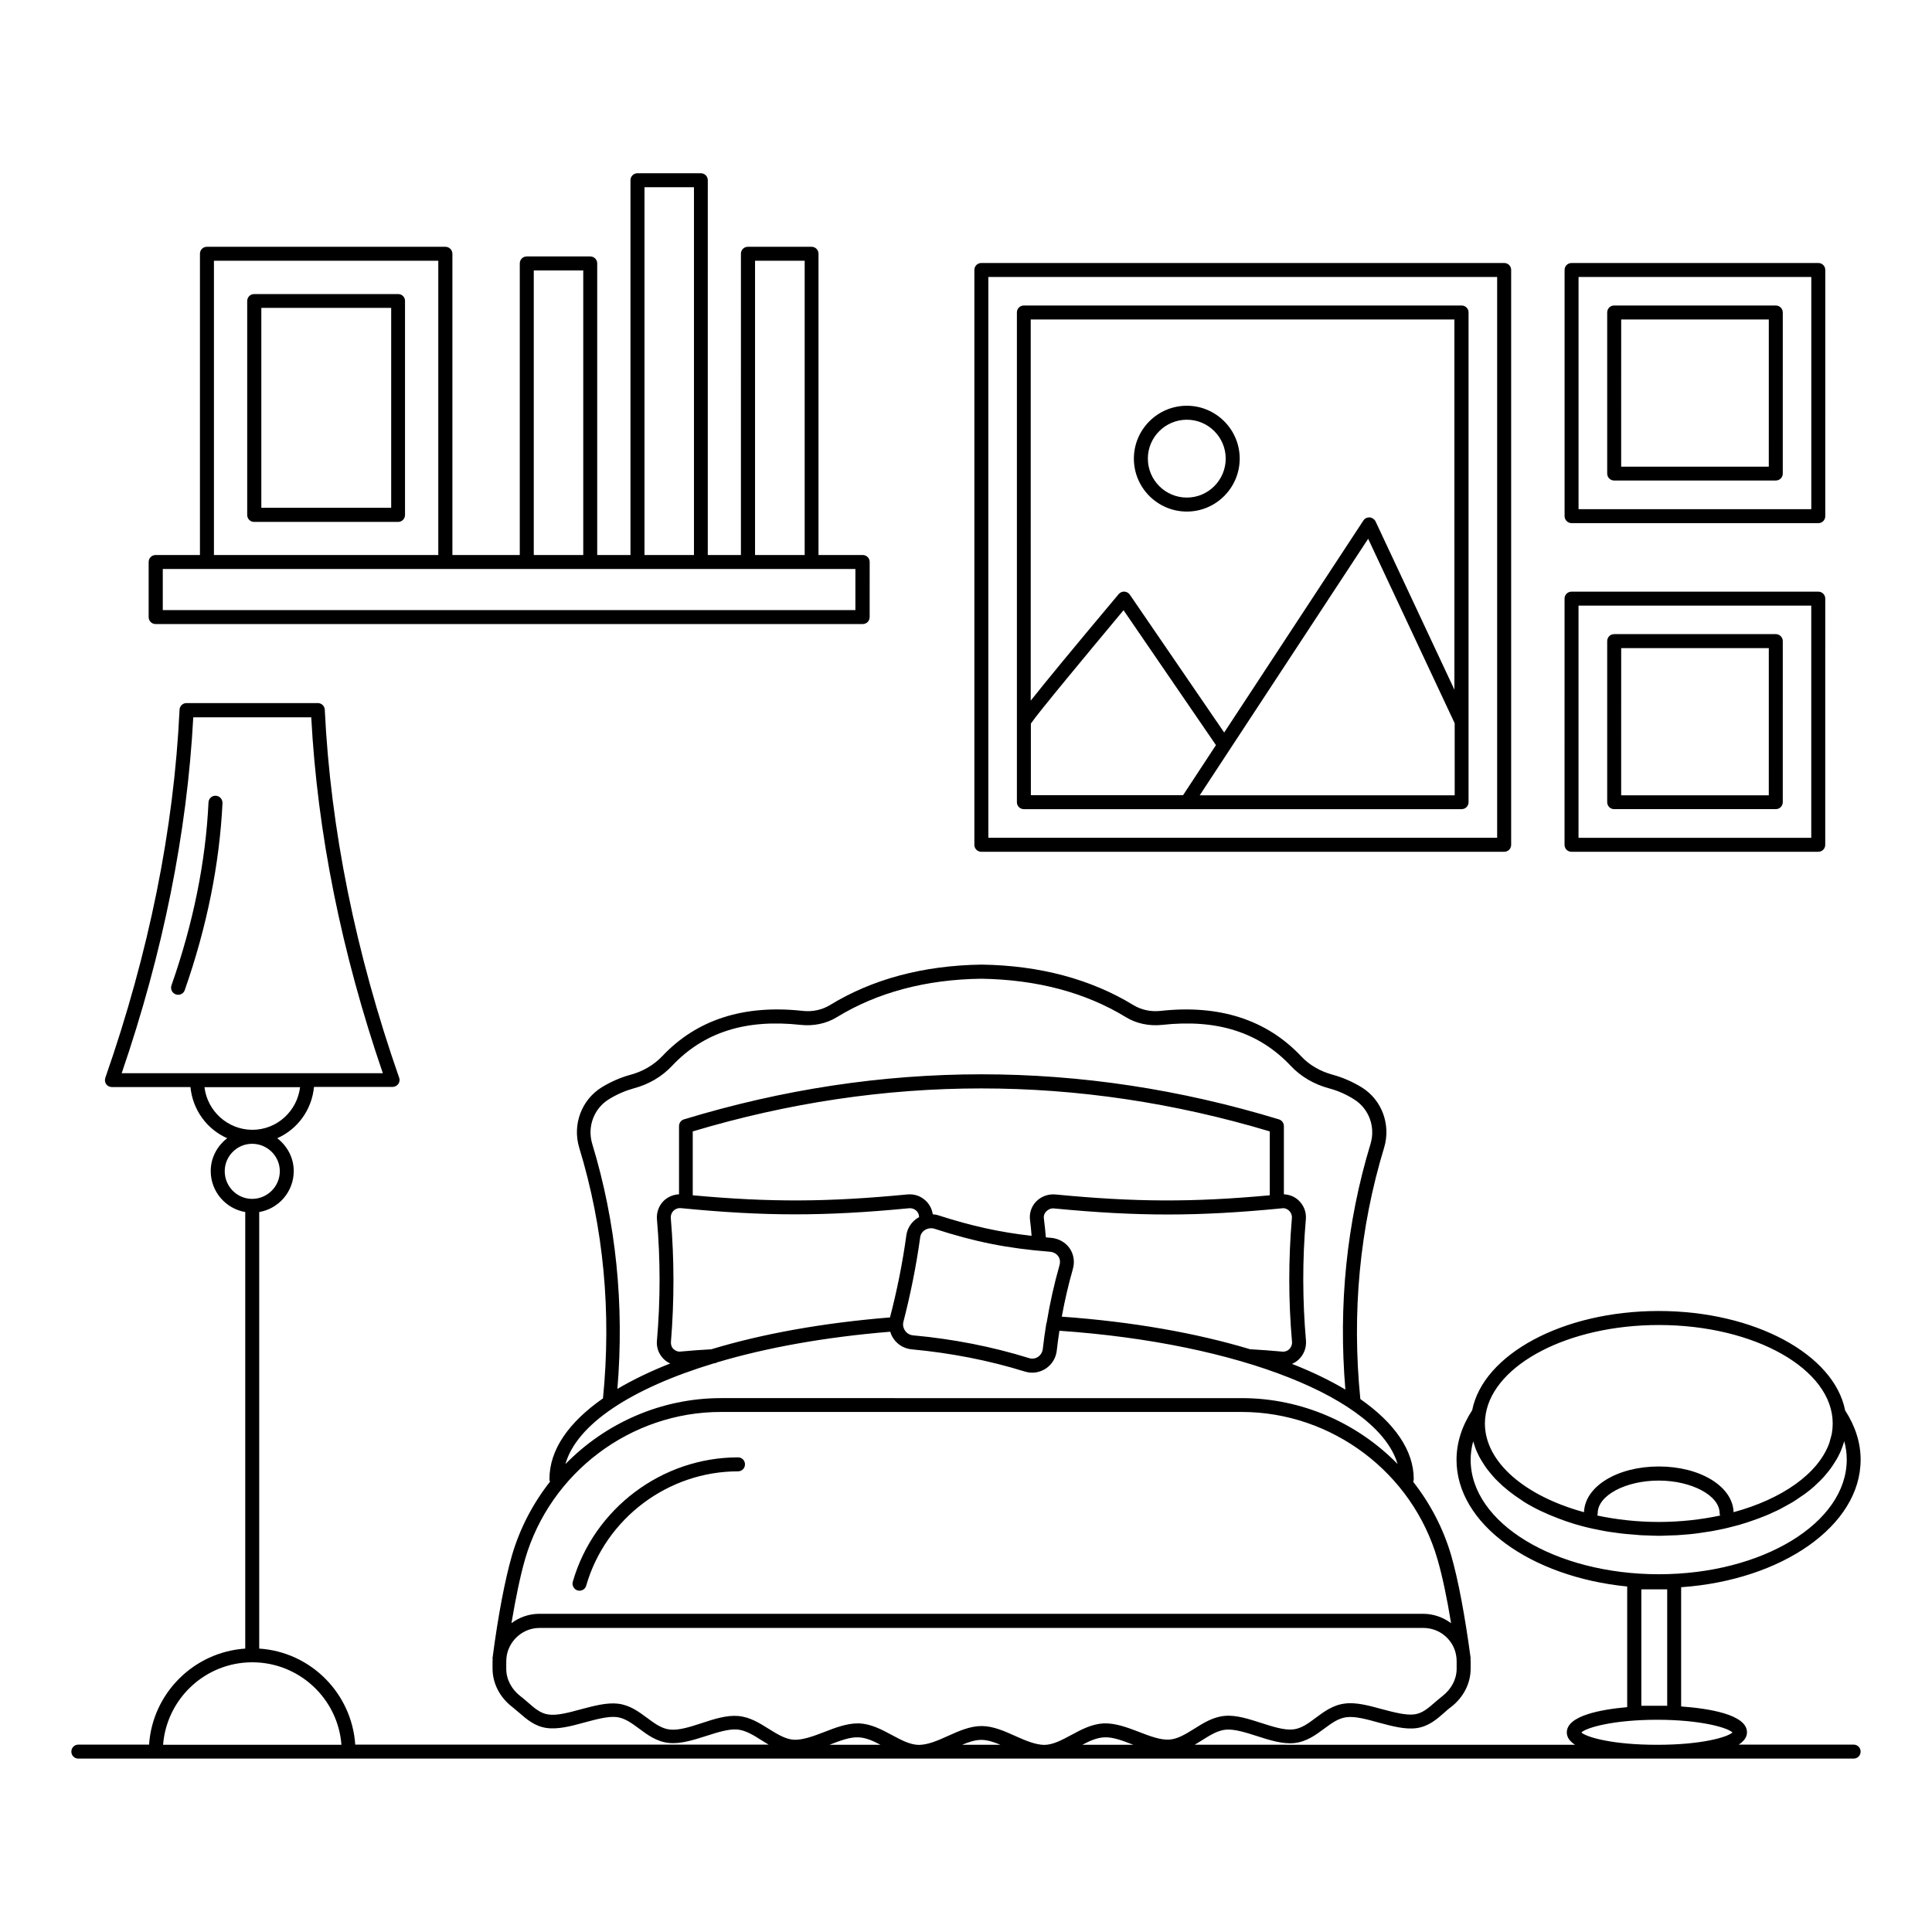
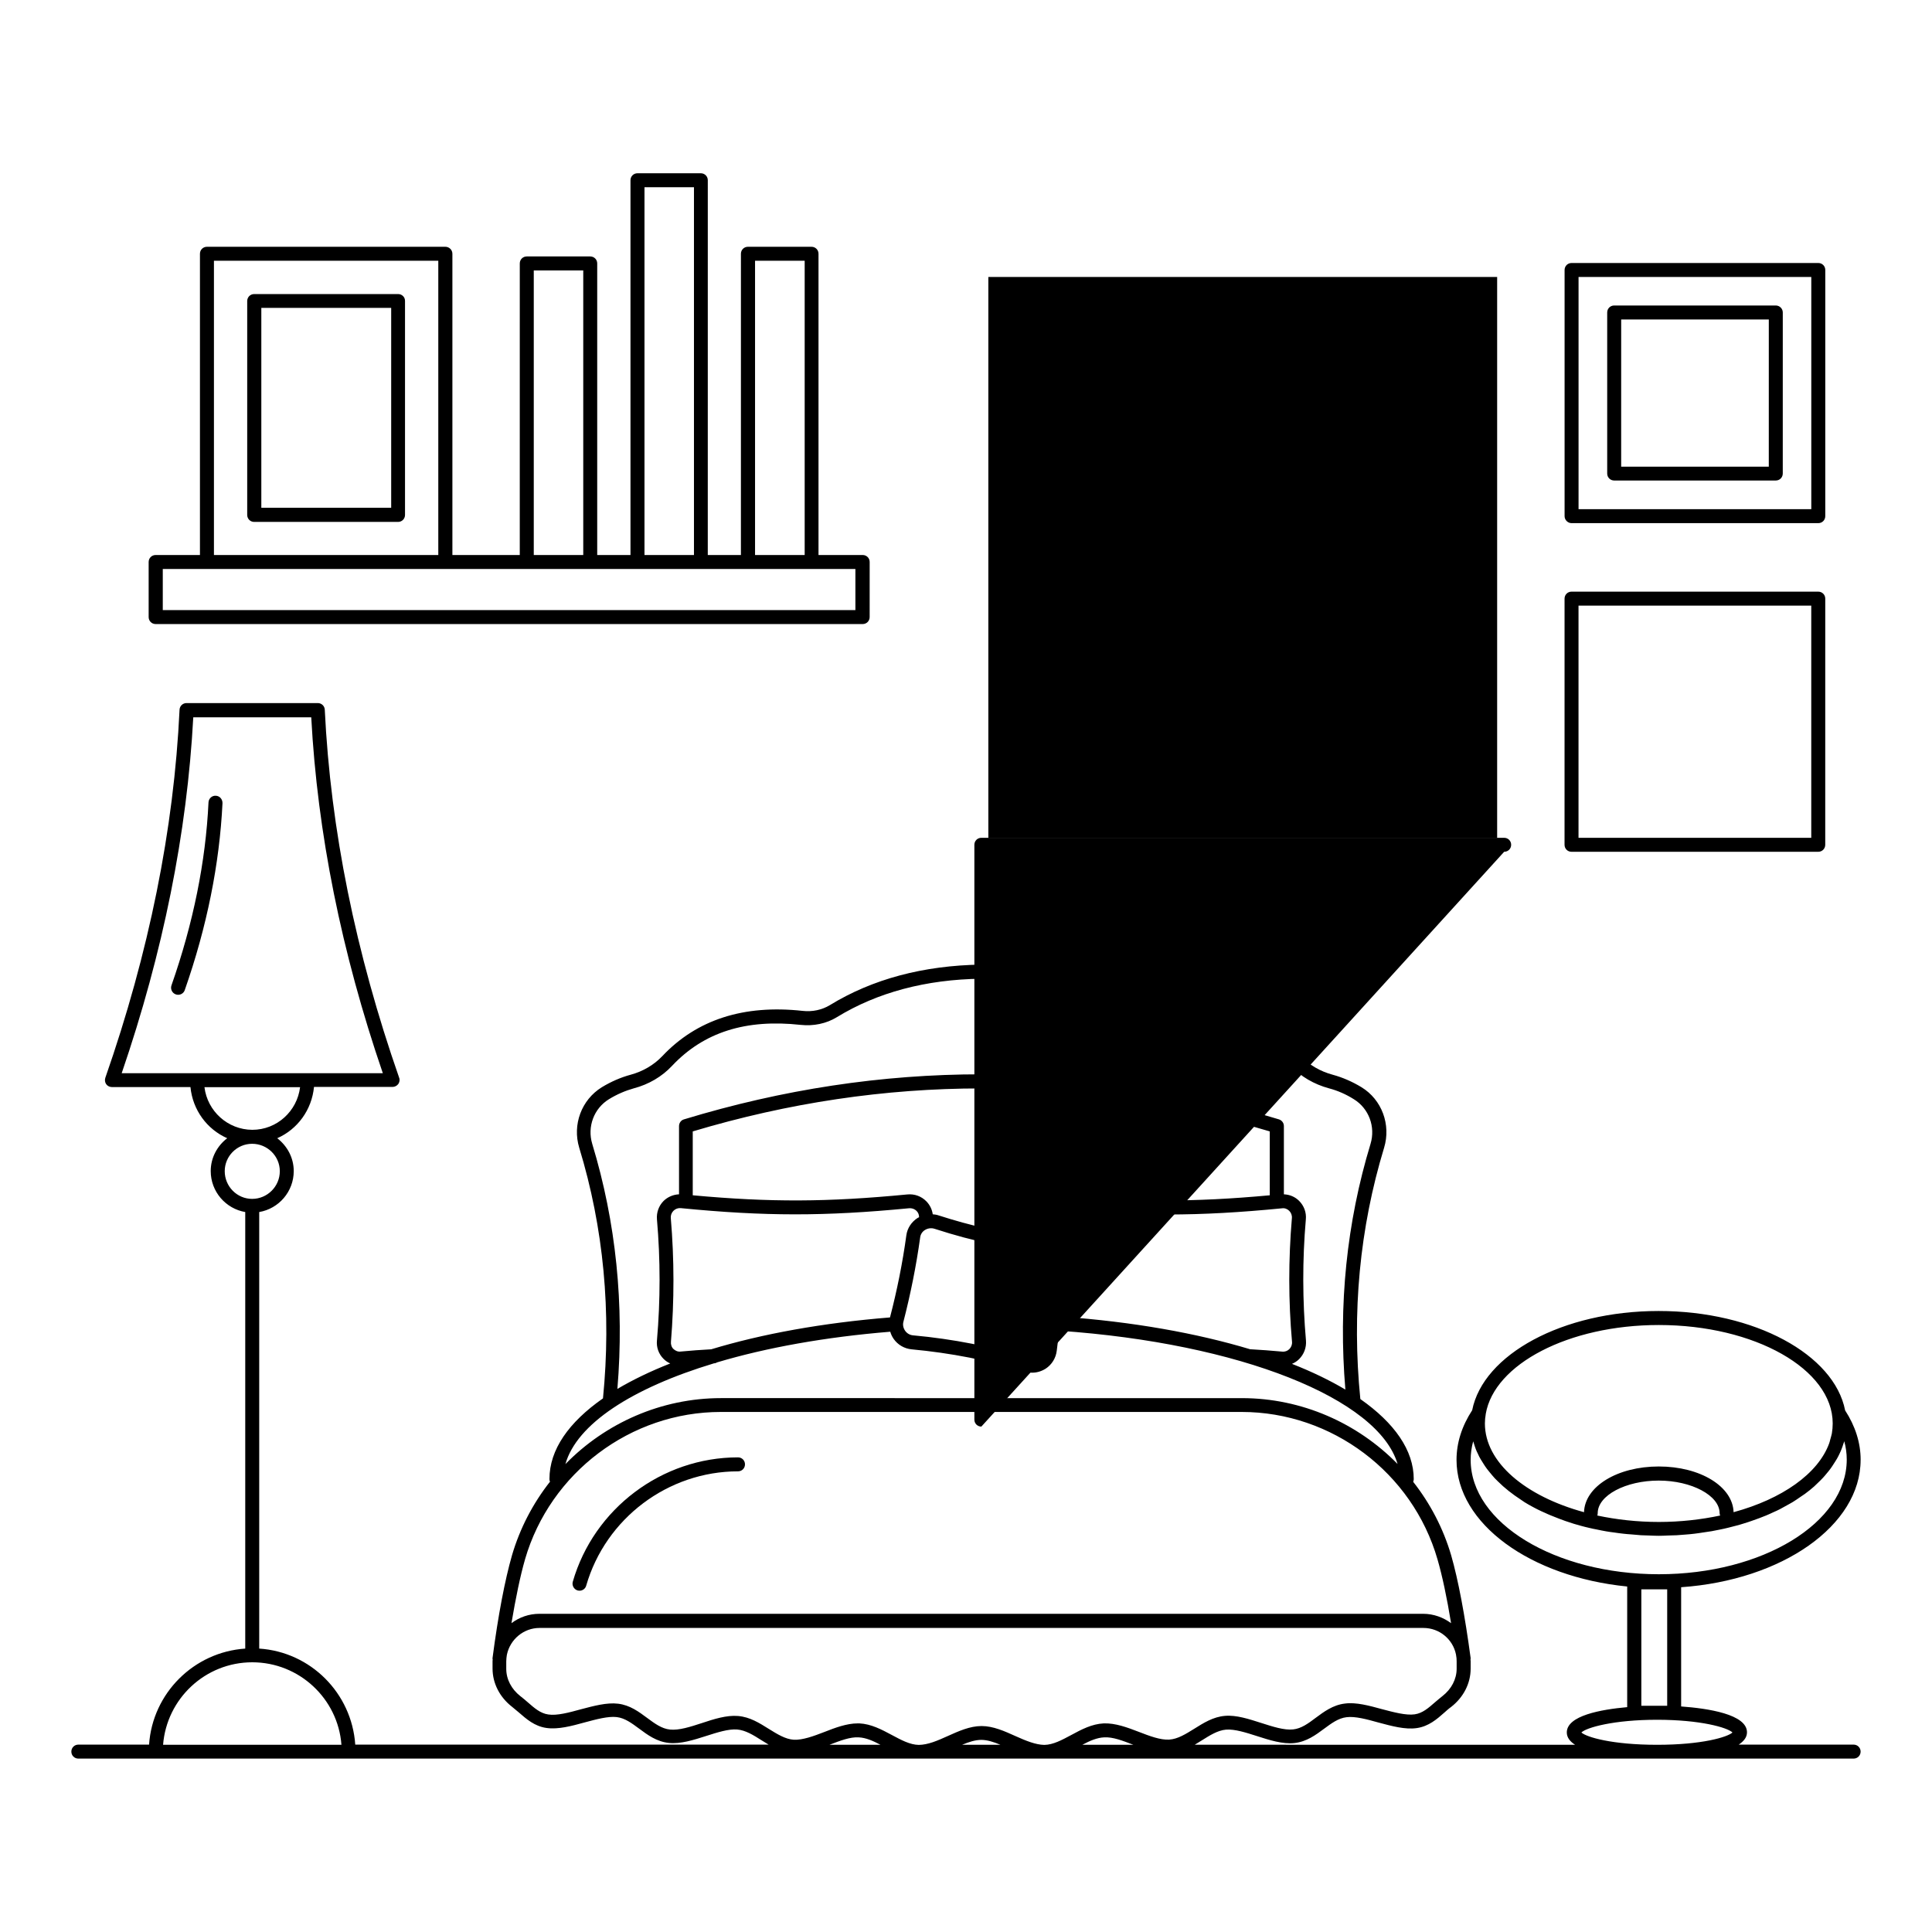
<svg xmlns="http://www.w3.org/2000/svg" fill="#000000" width="800px" height="800px" version="1.1" viewBox="144 144 512 512">
  <g>
    <path d="m297.05 565.48c0.184 0.035 0.332 0.074 0.52 0.074 0.816 0 1.555-0.52 1.777-1.332 5.148-17.855 21.707-30.301 40.23-30.301 1.039 0 1.852-0.816 1.852-1.852 0-1.039-0.816-1.852-1.852-1.852-20.152 0-38.191 13.559-43.785 32.969-0.262 0.961 0.293 1.996 1.258 2.293z" />
    <path d="m637.09 530.88c0-4.519-1.406-8.93-4.113-13.113-2.891-14.781-23.93-26.34-49.418-26.34-25.449 0-46.492 11.52-49.418 26.301-2.742 4.223-4.148 8.633-4.148 13.152 0 16.965 19.633 31.008 45.23 33.562v31.969c-7 0.629-16.004 2.258-16.004 6.707 0 1.332 0.852 2.406 2.188 3.262l-100.8-0.004c0.594-0.371 1.223-0.742 1.816-1.113 2.188-1.371 4.262-2.703 6.484-2.891 2.297-0.184 5.297 0.777 8.188 1.703 3.336 1.074 6.816 2.188 9.93 1.852 3.188-0.332 5.668-2.148 7.852-3.777 1.965-1.445 3.777-2.816 5.965-3.074 2.258-0.297 5.41 0.555 8.445 1.406 3.481 0.926 7.074 1.926 10.148 1.48 3.188-0.445 5.41-2.406 7.336-4.113 0.594-0.52 1.148-1.039 1.777-1.48 3.297-2.555 5.188-6.262 5.188-10.148v-2c0-0.148-0.035-0.258-0.035-0.406s0.035-0.258 0.035-0.406c-1.52-11.336-3.297-20.746-5.148-27.191-2.113-7.223-5.594-13.816-10.078-19.523 0.074-0.223 0.148-0.445 0.148-0.703 0-7.668-5.113-14.891-14.152-21.227-2.297-22.895-0.184-45.305 6.297-66.605 1.852-6.113-0.594-12.742-6-16.039-2.445-1.48-5-2.594-7.594-3.297-3.297-0.891-6.223-2.555-8.41-4.926-9.148-9.668-21.633-13.707-37.191-12.004-2.594 0.297-5.148-0.258-7.223-1.52-11.297-6.891-24.82-10.52-40.27-10.742-15.375 0.223-28.895 3.816-40.195 10.742-2.074 1.258-4.629 1.816-7.223 1.52-15.559-1.703-28.043 2.297-37.191 12.004-2.223 2.332-5.113 4.039-8.41 4.926-2.594 0.703-5.148 1.816-7.594 3.297-5.41 3.336-7.852 9.93-6 16.039 6.484 21.227 8.559 43.602 6.297 66.422-9.074 6.336-14.188 13.594-14.188 21.375 0 0.258 0.035 0.48 0.148 0.703-4.484 5.703-7.965 12.301-10.078 19.523-1.852 6.445-3.668 15.855-5.148 27.191-0.035 0.148 0 0.258 0.035 0.406 0 0.148-0.035 0.258-0.035 0.406v2c0 3.891 1.891 7.594 5.188 10.148 0.594 0.48 1.184 1 1.777 1.48 1.965 1.703 4.148 3.668 7.336 4.113 3.074 0.445 6.668-0.52 10.148-1.48 3.039-0.816 6.188-1.668 8.445-1.406 2.188 0.258 4 1.629 5.965 3.074 2.188 1.629 4.629 3.445 7.852 3.777 3.113 0.332 6.559-0.777 9.93-1.852 2.891-0.926 5.891-1.891 8.188-1.703 2.223 0.184 4.297 1.48 6.519 2.891 0.594 0.371 1.184 0.742 1.816 1.113h-109.55c-0.926-13.633-11.816-24.562-25.449-25.449v-115.69c5.188-0.891 9.148-5.41 9.148-10.855 0-3.555-1.742-6.668-4.371-8.707 5.371-2.371 9.148-7.484 9.742-13.594h20.82c0.594 0 1.148-0.297 1.52-0.777 0.332-0.48 0.445-1.113 0.223-1.668-11.559-33.117-18.188-65.902-19.707-97.504-0.035-1-0.852-1.777-1.852-1.777h-34.785c-1 0-1.816 0.777-1.852 1.777-1.484 31.637-8.113 64.422-19.672 97.539-0.184 0.555-0.109 1.184 0.223 1.668 0.332 0.48 0.926 0.777 1.52 0.777h20.82c0.594 6.074 4.371 11.188 9.742 13.559-2.629 2-4.371 5.148-4.371 8.707 0 5.445 3.965 9.965 9.148 10.855v115.69c-13.633 0.926-24.562 11.816-25.488 25.449h-18.742c-1.039 0-1.852 0.816-1.852 1.852 0 1.039 0.816 1.852 1.852 1.852h255.76 0.035 0.223 214.45c1.039 0 1.852-0.816 1.852-1.852 0-1.039-0.816-1.852-1.852-1.852h-30.449c1.332-0.891 2.188-1.926 2.188-3.262 0-4.777-10.336-6.336-17.449-6.852v-31.598c26.707-1.855 47.562-16.305 47.562-33.75zm-460.84-102.47c10.965-32.008 17.336-63.719 18.969-94.316h31.266c1.629 30.598 8 62.309 18.969 94.316zm21.934 3.707h25.34c-0.777 6.336-6.113 11.297-12.668 11.297-6.523-0.035-11.895-4.965-12.672-11.297zm5.371 22.262c0-4 3.262-7.262 7.262-7.262 4.039 0 7.336 3.262 7.336 7.262 0 4.039-3.297 7.336-7.336 7.336-4.004 0-7.262-3.297-7.262-7.336zm-16.336 152c0.965-12.227 11.188-21.855 23.633-21.855 12.445 0 22.707 9.633 23.633 21.855zm113.73-159.25c-1.371-4.519 0.445-9.371 4.41-11.816 2.113-1.297 4.336-2.258 6.594-2.891 3.965-1.039 7.484-3.113 10.148-5.965 8.41-8.93 19.559-12.445 34.082-10.855 3.406 0.371 6.816-0.332 9.594-2.039 10.707-6.559 23.598-10.004 38.266-10.188 14.707 0.223 27.598 3.629 38.34 10.188 2.777 1.703 6.188 2.406 9.594 2.039 14.523-1.594 25.672 1.926 34.082 10.855 2.668 2.852 6.188 4.891 10.148 5.965 2.258 0.594 4.484 1.555 6.594 2.891 3.965 2.445 5.777 7.297 4.41 11.816-6.336 20.855-8.559 42.75-6.668 65.125-4.113-2.445-8.855-4.742-14.152-6.816 0.703-0.297 1.332-0.703 1.891-1.258 1.297-1.297 1.965-3.074 1.816-4.926-0.926-10.594-0.965-21.375-0.035-32.082 0.184-1.852-0.48-3.629-1.777-4.926-1.113-1.113-2.519-1.668-4.039-1.742v-18.078c0-0.816-0.52-1.52-1.297-1.777-52.309-15.93-105.39-15.93-157.7 0-0.777 0.223-1.297 0.965-1.297 1.777v18.078c-1.52 0.074-2.965 0.668-4.074 1.742-1.297 1.297-1.926 3.074-1.777 4.891 0.926 10.633 0.926 21.449 0 32.082-0.184 1.816 0.445 3.594 1.742 4.891 0.52 0.52 1.113 0.926 1.777 1.223-5.262 2.074-9.93 4.336-14.004 6.742 1.852-22.27-0.336-44.129-6.668-64.945zm126.51 27.672c-1.113-1.594-2.965-2.629-5.039-2.777-0.445-0.035-0.852-0.074-1.258-0.109-0.148-1.668-0.297-3.297-0.52-4.965-0.148-0.965 0.332-1.629 0.629-1.926 0.555-0.555 1.297-0.852 2.039-0.777 22.34 2.148 38.156 2.148 60.457-0.035 0.703-0.109 1.406 0.184 1.891 0.668 0.52 0.52 0.777 1.223 0.703 1.965-0.926 10.93-0.926 21.93 0.035 32.711 0.074 0.742-0.184 1.445-0.703 1.965-0.52 0.52-1.184 0.742-1.926 0.668-2.852-0.258-5.668-0.48-8.484-0.629-14.152-4.262-31.117-7.297-49.898-8.633 0.777-4.262 1.742-8.445 2.926-12.594 0.555-1.938 0.258-3.938-0.852-5.531zm-6.148 19.781c-0.371 2.297-0.703 4.594-0.965 6.926-0.109 0.852-0.555 1.594-1.258 2.074s-1.594 0.594-2.371 0.332c-9.781-3.039-20.152-5.074-30.785-6.039-0.816-0.074-1.594-0.52-2.074-1.223-0.48-0.703-0.668-1.555-0.445-2.371 1.891-7.336 3.406-14.855 4.445-22.375 0.109-0.816 0.555-1.52 1.297-1.965 0.48-0.297 1.039-0.445 1.594-0.445 0.297 0 0.629 0.035 0.926 0.148 10.742 3.481 19.301 5.188 30.488 6.074 1 0.074 1.816 0.52 2.297 1.223 0.48 0.668 0.555 1.555 0.297 2.445-1.406 4.926-2.519 9.965-3.371 15.078 0 0.035-0.035 0.074-0.035 0.148l-0.039-0.031zm-99.539-27.746c-0.074-0.742 0.184-1.445 0.703-1.965 0.52-0.52 1.223-0.777 1.965-0.703 22.301 2.188 38.082 2.188 60.422 0.035 0.777-0.074 1.52 0.184 2.074 0.742 0.445 0.445 0.629 1.039 0.629 1.629-0.109 0.074-0.258 0.109-0.371 0.184-1.629 1.039-2.742 2.703-3 4.594-1 7.336-2.481 14.668-4.336 21.781-17.895 1.445-33.934 4.371-47.379 8.445-2.668 0.148-5.371 0.332-8.074 0.594-0.703 0.109-1.406-0.184-1.926-0.668-0.52-0.48-0.742-1.223-0.668-1.965 0.887-10.809 0.887-21.812-0.039-32.703zm95.203 0.555c0.184 1.371 0.297 2.742 0.406 4.113-8.559-0.965-15.855-2.594-24.637-5.41-0.52-0.184-1.039-0.258-1.555-0.297-0.184-1.258-0.742-2.445-1.668-3.406-1.332-1.371-3.148-2.039-5.074-1.852-21.078 2.039-36.305 2.113-56.863 0.223v-16.93c50.75-15.188 102.17-15.188 152.92 0v16.93c-20.523 1.891-35.785 1.816-56.863-0.223-1.891-0.148-3.742 0.52-5.074 1.891-1.262 1.332-1.852 3.144-1.594 4.961zm-83.758 37.898h0.035c0.297 0 0.555-0.109 0.816-0.258 13.039-3.891 28.637-6.707 45.863-8.113 0.184 0.668 0.48 1.297 0.891 1.891 1.113 1.594 2.852 2.594 4.777 2.777 10.371 0.965 20.484 2.926 30.008 5.891 0.629 0.184 1.297 0.297 1.926 0.297 1.258 0 2.481-0.371 3.594-1.074 1.629-1.074 2.703-2.816 2.926-4.777 0.184-1.777 0.445-3.519 0.703-5.262 47.824 3.297 84.535 18.004 89.613 35.305-10.633-10.855-25.414-17.449-41.23-17.449l-138.07-0.004c-15.816 0-30.598 6.594-41.23 17.484 3-10.594 17.559-20.113 39.379-26.707zm-50.086 51.973c6.668-23.004 28.008-39.082 51.898-39.082h138.03c23.895 0 45.27 16.078 51.898 39.082 1.258 4.336 2.481 10.078 3.594 16.891-2.074-1.52-4.629-2.481-7.41-2.481h-234.19c-2.777 0-5.336 0.926-7.41 2.481 1.148-6.777 2.336-12.555 3.594-16.891zm80.684 49.121c2.816-1.074 5.484-2.113 7.742-1.965 1.891 0.074 3.816 0.926 5.777 1.965zm35.156 0c1.777-0.742 3.481-1.297 5.074-1.297s3.297 0.555 5.074 1.297zm31.859 0c1.965-1.039 3.891-1.891 5.777-1.965 2.297-0.148 4.926 0.891 7.742 1.965zm23.043-1.371c-2.371 0.148-5.262-0.965-8.039-2.039-3.074-1.184-6.262-2.371-9.336-2.258-3.148 0.148-5.926 1.629-8.594 3.074-2.481 1.332-4.816 2.594-7.148 2.629-2.297-0.035-4.926-1.113-7.633-2.332-2.891-1.297-5.891-2.668-9-2.668-3.113 0-6.113 1.371-9 2.668-2.703 1.223-5.188 2.297-7.633 2.332-2.332-0.035-4.668-1.297-7.148-2.629-2.703-1.445-5.484-2.926-8.594-3.074h-0.445c-2.926 0-5.965 1.148-8.891 2.297-2.777 1.074-5.703 2.148-8.039 2.039-2.258-0.148-4.371-1.48-6.594-2.852-2.481-1.555-5.039-3.188-8.188-3.445-3.039-0.258-6.41 0.816-9.633 1.891-2.965 0.965-6.039 1.965-8.41 1.703-2.188-0.223-4.039-1.594-6.039-3.074-2.148-1.594-4.555-3.406-7.707-3.777-2.965-0.371-6.484 0.594-9.855 1.48-3.113 0.852-6.371 1.742-8.668 1.371-2.074-0.297-3.629-1.668-5.41-3.223-0.629-0.555-1.297-1.113-1.965-1.629-2.371-1.852-3.742-4.484-3.742-7.223v-2c0-0.555 0.074-1.113 0.148-1.629 0-0.074 0-0.109 0.035-0.184 0.852-4 4.41-7.039 8.633-7.039h234.23c4.262 0 7.816 3 8.633 7 0 0.074 0.035 0.148 0.035 0.223 0.109 0.52 0.148 1.039 0.148 1.594v2c0 2.742-1.371 5.371-3.742 7.223-0.668 0.52-1.297 1.074-1.965 1.629-1.777 1.555-3.336 2.926-5.41 3.223-2.297 0.332-5.559-0.555-8.668-1.371-3.371-0.926-6.891-1.891-9.855-1.48-3.148 0.371-5.559 2.188-7.707 3.777-1.965 1.48-3.816 2.852-6 3.074-2.332 0.258-5.41-0.742-8.41-1.703-3.262-1.039-6.594-2.148-9.633-1.891-3.148 0.258-5.703 1.891-8.188 3.445-2.207 1.367-4.32 2.699-6.578 2.848zm83.867-86.277v-0.035c2.258-13.188 21.969-23.559 45.863-23.559 25.414 0 46.082 11.707 46.082 26.078 0 0.891-0.074 1.777-0.223 2.668-0.109 0.555-0.297 1.113-0.445 1.668-0.074 0.297-0.148 0.629-0.258 0.926-2.926 8.074-12.52 14.781-25.34 18.262-0.223-6.816-8.816-12.113-19.82-12.113s-19.598 5.297-19.82 12.113c-15.484-4.223-26.266-13.152-26.266-23.523 0.004-0.816 0.078-1.633 0.227-2.484zm62.125 26.895c-5.074 1.074-10.52 1.703-16.262 1.703s-11.223-0.629-16.301-1.703c0.074-0.184 0.109-0.406 0.109-0.629 0-4.703 7.41-8.633 16.152-8.633 8.742 0 16.152 3.965 16.152 8.633 0 0.223 0.074 0.445 0.148 0.629zm3.262 57.496c-1.332 1.223-8.074 3.262-19.969 3.262-11.965 0-18.746-2.039-20.078-3.262 1.371-1.332 8.633-3.371 20.078-3.371 11.371 0 18.598 2.035 19.969 3.371zm-24.156-7.078v-30.859h6.852v30.859zm4.633-34.859c-27.488 0-49.863-13.594-49.863-30.301 0-1.668 0.223-3.297 0.668-4.926 0.035 0.184 0.148 0.371 0.184 0.555 0.148 0.52 0.332 1.039 0.52 1.555 0.148 0.406 0.332 0.777 0.52 1.148 0.223 0.52 0.48 1.039 0.777 1.52 0.223 0.371 0.445 0.742 0.668 1.074 0.332 0.52 0.629 1 1 1.48 0.258 0.332 0.52 0.668 0.777 0.965 0.406 0.48 0.816 1 1.258 1.48 0.258 0.258 0.555 0.555 0.816 0.816 1.777 1.777 3.852 3.406 6.188 4.926 0.297 0.184 0.594 0.406 0.926 0.629 0.629 0.406 1.332 0.777 2 1.148 0.445 0.223 0.852 0.48 1.332 0.703 0.668 0.332 1.371 0.668 2.074 0.965 0.52 0.223 1 0.48 1.52 0.668 0.703 0.297 1.445 0.594 2.148 0.852 0.555 0.223 1.113 0.406 1.703 0.629 0.742 0.258 1.48 0.48 2.258 0.742 0.594 0.184 1.223 0.371 1.816 0.52 0.777 0.223 1.555 0.406 2.371 0.594 0.629 0.148 1.297 0.297 1.926 0.406 0.816 0.184 1.629 0.332 2.445 0.48 0.668 0.109 1.332 0.223 2.039 0.297 0.852 0.109 1.668 0.258 2.519 0.332 0.703 0.074 1.406 0.148 2.113 0.184 0.852 0.074 1.703 0.148 2.594 0.223 0.703 0.035 1.445 0.035 2.188 0.074 0.852 0.035 1.668 0.074 2.519 0.074 0.777 0 1.555-0.035 2.371-0.074 0.777-0.035 1.594-0.035 2.371-0.074 0.816-0.035 1.629-0.148 2.406-0.184 0.777-0.074 1.52-0.109 2.297-0.223 0.777-0.074 1.555-0.223 2.332-0.332 0.742-0.109 1.48-0.223 2.223-0.332 0.777-0.148 1.52-0.297 2.258-0.445 0.703-0.148 1.445-0.297 2.148-0.48 0.742-0.184 1.445-0.371 2.148-0.555 0.703-0.184 1.371-0.371 2.039-0.594 0.668-0.223 1.371-0.406 2.039-0.668 0.668-0.223 1.297-0.48 1.965-0.703 0.629-0.258 1.258-0.48 1.891-0.742 0.629-0.258 1.258-0.555 1.891-0.852 0.594-0.258 1.184-0.52 1.742-0.816 0.629-0.332 1.223-0.668 1.816-1 0.52-0.297 1.039-0.555 1.52-0.852 0.703-0.406 1.332-0.891 2-1.332 0.406-0.297 0.852-0.555 1.258-0.852 0.852-0.629 1.703-1.297 2.445-1.965 0.332-0.297 0.629-0.594 0.926-0.891 0.52-0.48 1-0.965 1.445-1.445 0.332-0.332 0.594-0.703 0.891-1.039 0.406-0.48 0.816-0.965 1.148-1.445 0.258-0.371 0.52-0.742 0.742-1.113 0.332-0.48 0.629-1 0.926-1.48 0.223-0.371 0.406-0.777 0.594-1.148 0.258-0.52 0.48-1.039 0.668-1.555 0.148-0.406 0.297-0.777 0.406-1.184 0.074-0.223 0.184-0.445 0.223-0.703 0.445 1.594 0.668 3.223 0.668 4.891-0.012 16.781-22.352 30.375-49.801 30.375z" />
    <path d="m201.18 354.88c-1-0.074-1.891 0.742-1.926 1.777-0.742 15.707-4.039 32.008-9.816 48.492-0.332 0.965 0.184 2.039 1.148 2.371 0.184 0.074 0.406 0.109 0.629 0.109 0.777 0 1.48-0.48 1.742-1.223 5.891-16.816 9.223-33.488 10.004-49.527 0.035-1.074-0.746-1.965-1.781-2z" />
    <path d="m262.04 209.4h-63.199c-1.039 0-1.852 0.816-1.852 1.852v79.832h-11.742c-1.039 0-1.852 0.816-1.852 1.852v14.594c0 1.039 0.816 1.852 1.852 1.852h187.37c1.039 0 1.852-0.816 1.852-1.852l0.004-14.594c0-1.039-0.816-1.852-1.852-1.852h-11.707v-79.832c0-1.039-0.816-1.852-1.852-1.852h-16.855c-1.039 0-1.852 0.816-1.852 1.852l-0.004 79.832h-8.781l0.004-99.316c0-1.039-0.816-1.852-1.852-1.852h-16.785c-1.039 0-1.852 0.816-1.852 1.852v99.316h-8.816v-77.273c0-1.039-0.816-1.852-1.852-1.852h-16.816c-1.039 0-1.852 0.816-1.852 1.852l-0.004 77.273h-17.855v-79.832c0-1.035-0.852-1.852-1.852-1.852zm-61.344 3.703h59.457v77.98h-59.457zm143.4 0h13.152v77.98h-13.152zm-29.301-19.484h13.113v97.465h-13.113zm-29.34 22.043h13.113v75.422h-13.113zm-1.965 79.129h0.074 16.816 0.074 12.336 0.074 16.816 0.074 12.301 0.074 16.855 0.074 11.633v10.891h-183.55v-10.891z" />
    <path d="m249.52 221.93h-38.156c-1.039 0-1.852 0.816-1.852 1.852v56.68c0 1.039 0.816 1.852 1.852 1.852h38.117c1.039 0 1.852-0.816 1.852-1.852v-56.68c0.039-1.039-0.812-1.852-1.812-1.852zm-1.852 56.641h-34.414v-52.973h34.414z" />
    <path d="m560.48 282.64h65.383c1.039 0 1.852-0.816 1.852-1.852l0.004-65.238c0-1.039-0.816-1.852-1.852-1.852h-65.383c-1.039 0-1.852 0.816-1.852 1.852v65.234c-0.004 1.004 0.848 1.855 1.848 1.855zm1.852-65.234h61.68v61.531h-61.68z" />
    <path d="m614.6 224.96h-42.824c-1.039 0-1.852 0.816-1.852 1.852v42.676c0 1.039 0.816 1.852 1.852 1.852h42.824c1.039 0 1.852-0.816 1.852-1.852l0.004-42.676c0-1-0.816-1.852-1.855-1.852zm-1.852 42.715h-39.121l0.004-39.008h39.121z" />
    <path d="m558.62 367.88c0 1.039 0.816 1.852 1.852 1.852h65.383c1.039 0 1.852-0.816 1.852-1.852l0.004-65.234c0-1.039-0.816-1.852-1.852-1.852h-65.383c-1.039 0-1.852 0.816-1.852 1.852zm3.703-63.383h61.68v61.531h-61.68z" />
-     <path d="m614.6 312.05h-42.824c-1.039 0-1.852 0.816-1.852 1.852v42.676c0 1.039 0.816 1.852 1.852 1.852h42.824c1.039 0 1.852-0.816 1.852-1.852l0.004-42.676c0-1-0.816-1.852-1.855-1.852zm-1.852 42.711h-39.121l0.004-39.008h39.121z" />
-     <path d="m542.62 369.73c1.039 0 1.852-0.816 1.852-1.852v-152.33c0-1.039-0.816-1.852-1.852-1.852h-138.55c-1.039 0-1.852 0.816-1.852 1.852v152.33c0 1.039 0.816 1.852 1.852 1.852zm-136.7-152.33h134.84v148.62l-134.84-0.004z" />
+     <path d="m542.62 369.73c1.039 0 1.852-0.816 1.852-1.852c0-1.039-0.816-1.852-1.852-1.852h-138.55c-1.039 0-1.852 0.816-1.852 1.852v152.33c0 1.039 0.816 1.852 1.852 1.852zm-136.7-152.33h134.84v148.62l-134.84-0.004z" />
    <path d="m531.36 224.96h-116.02c-1.039 0-1.852 0.816-1.852 1.852v129.77c0 1.039 0.816 1.852 1.852 1.852h115.99c1.039 0 1.852-0.816 1.852-1.852v-129.77c0.035-1-0.816-1.852-1.816-1.852zm-114.17 129.8v-19.004c1.742-2.629 15.227-18.855 24.562-30.043l24.488 35.75-8.707 13.262h-40.344zm112.32 0h-67.57l8.074-12.301 36.562-55.68 22.93 48.898zm0-27.82-20.969-44.75c-0.297-0.594-0.891-1-1.555-1.074-0.668-0.035-1.297 0.258-1.668 0.816l-36.895 56.195-25.004-36.527c-0.332-0.48-0.852-0.777-1.445-0.816-0.555-0.035-1.148 0.223-1.52 0.668-13.113 15.633-19.82 23.82-23.301 28.227l-0.004-101.02h112.28l0.004 98.277z" />
    <path d="m458.53 279.57c7.707 0 14.004-6.297 14.004-14.039 0-7.707-6.297-14.004-14.004-14.004-7.742 0-14.039 6.297-14.039 14.004-0.004 7.742 6.293 14.039 14.039 14.039zm0-24.34c5.668 0 10.297 4.629 10.297 10.297 0 5.703-4.629 10.336-10.297 10.336-5.703 0-10.336-4.629-10.336-10.336 0-5.664 4.629-10.297 10.336-10.297z" />
  </g>
</svg>